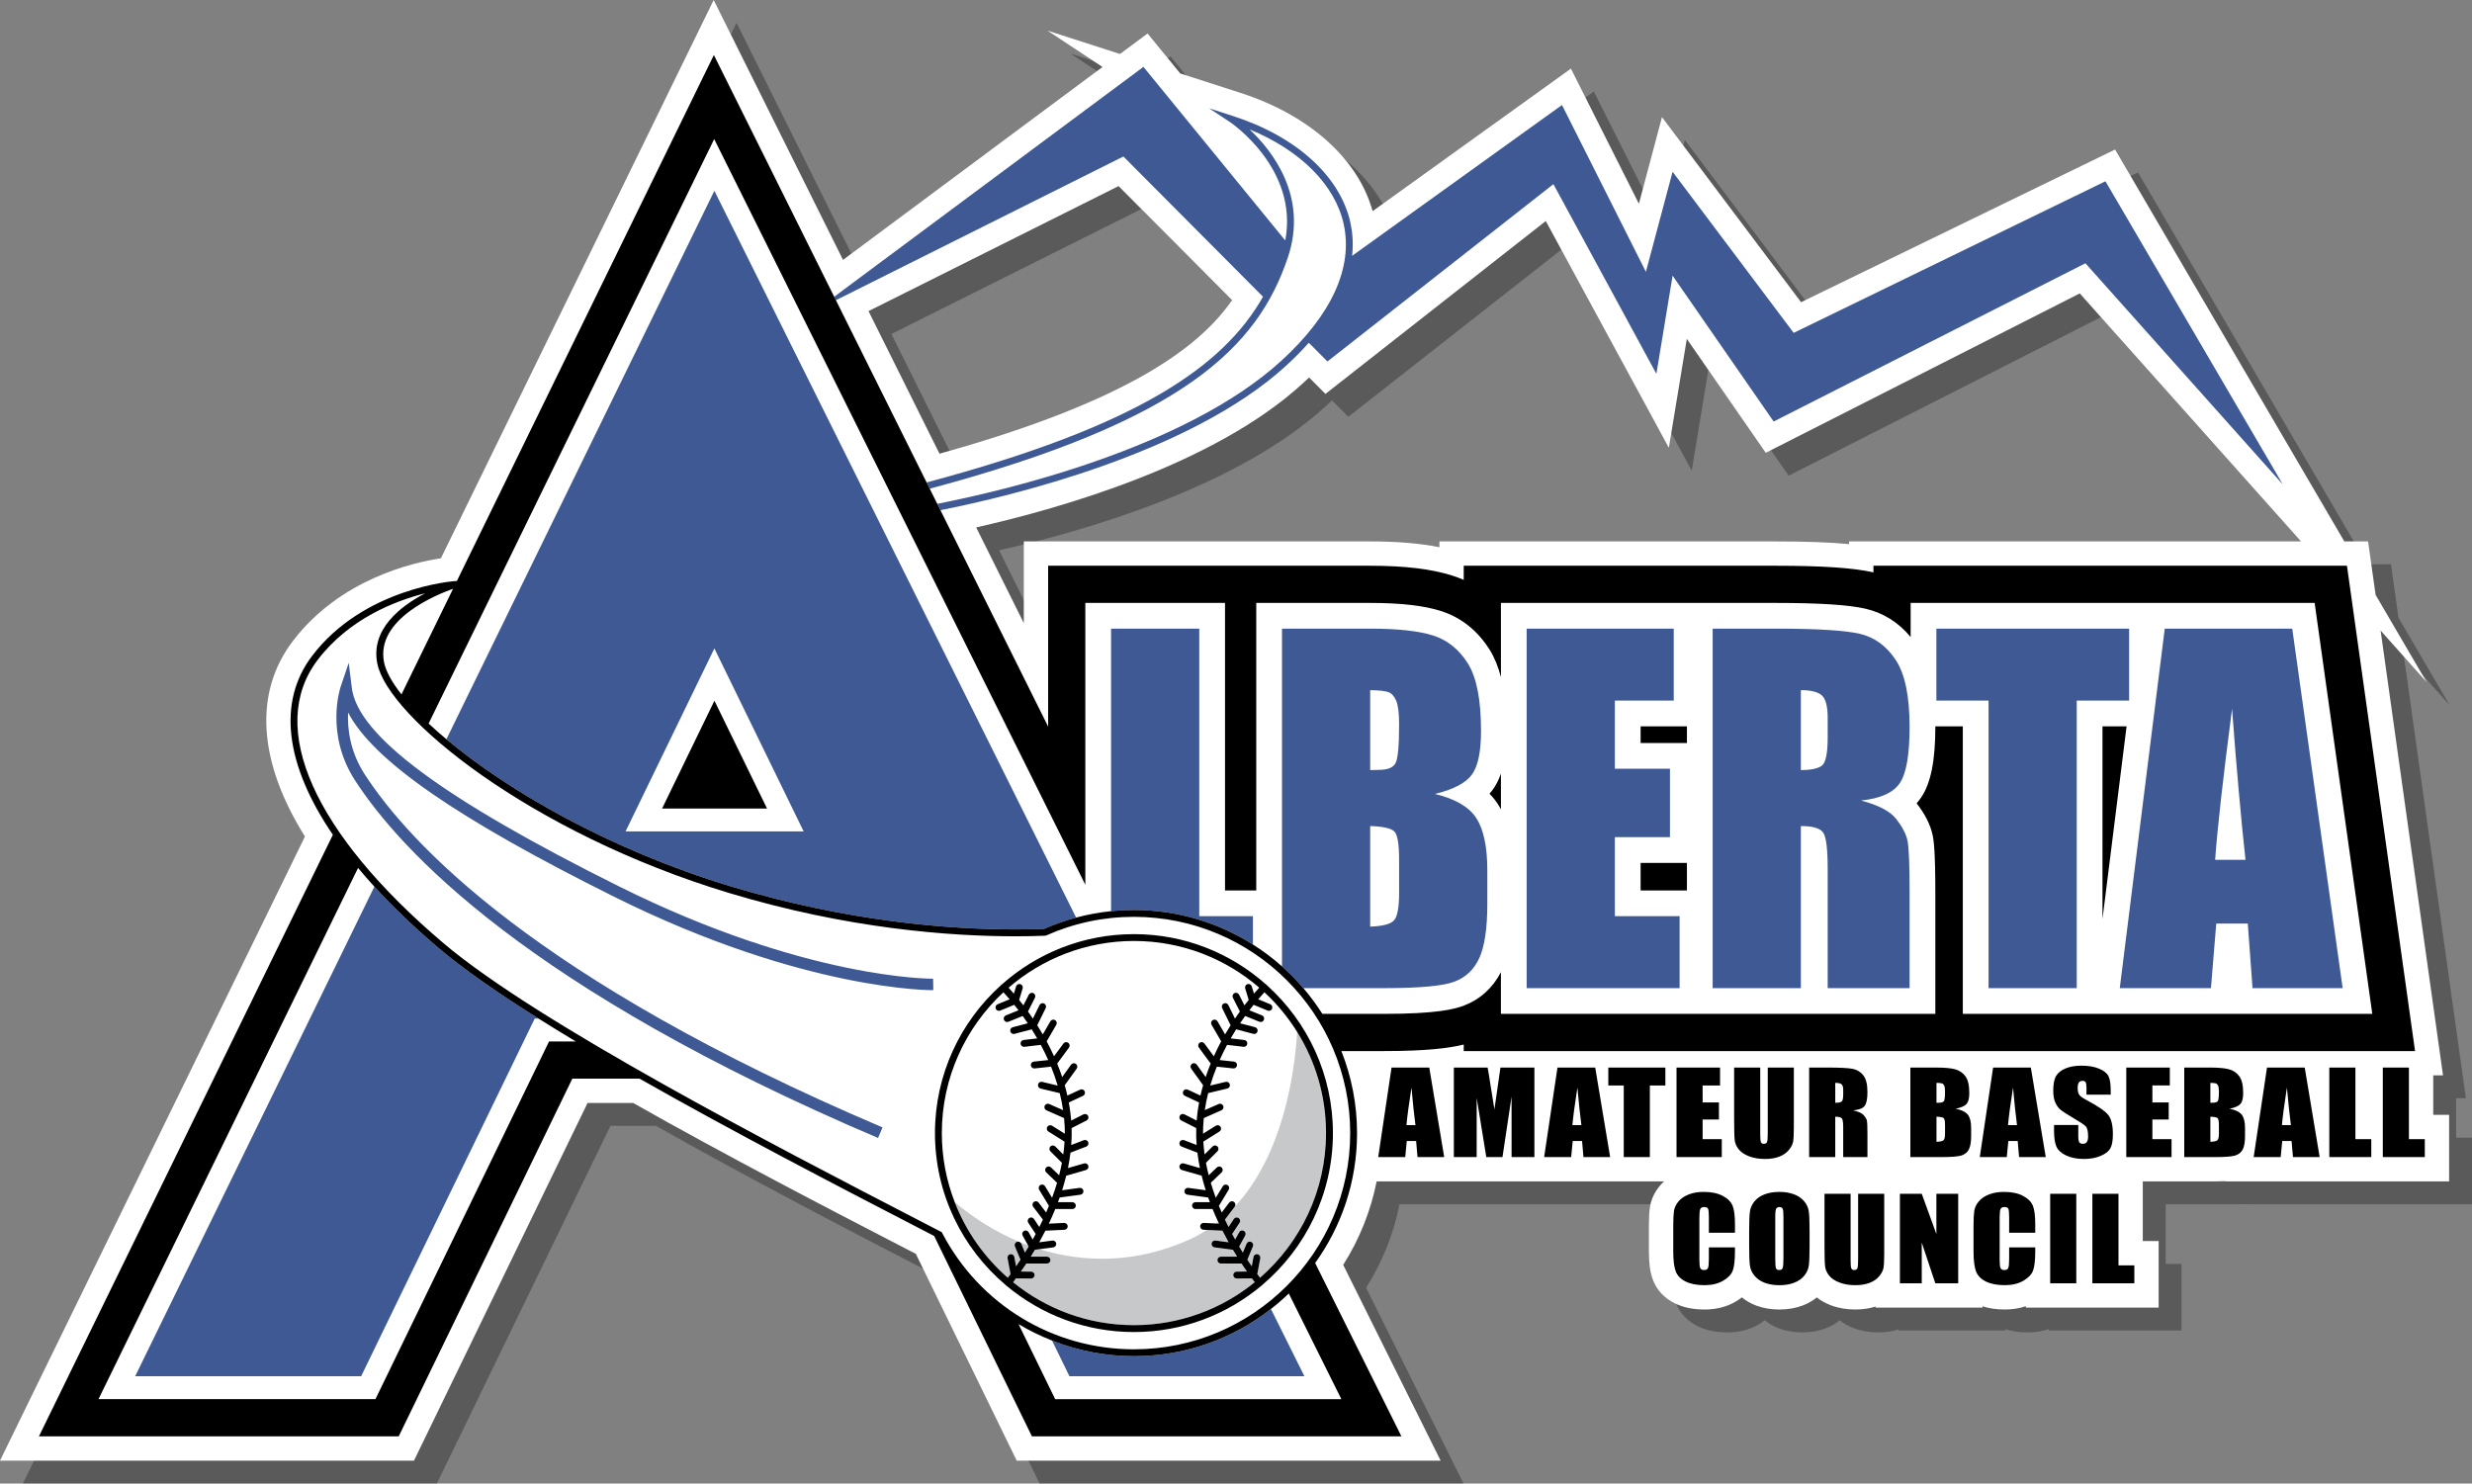
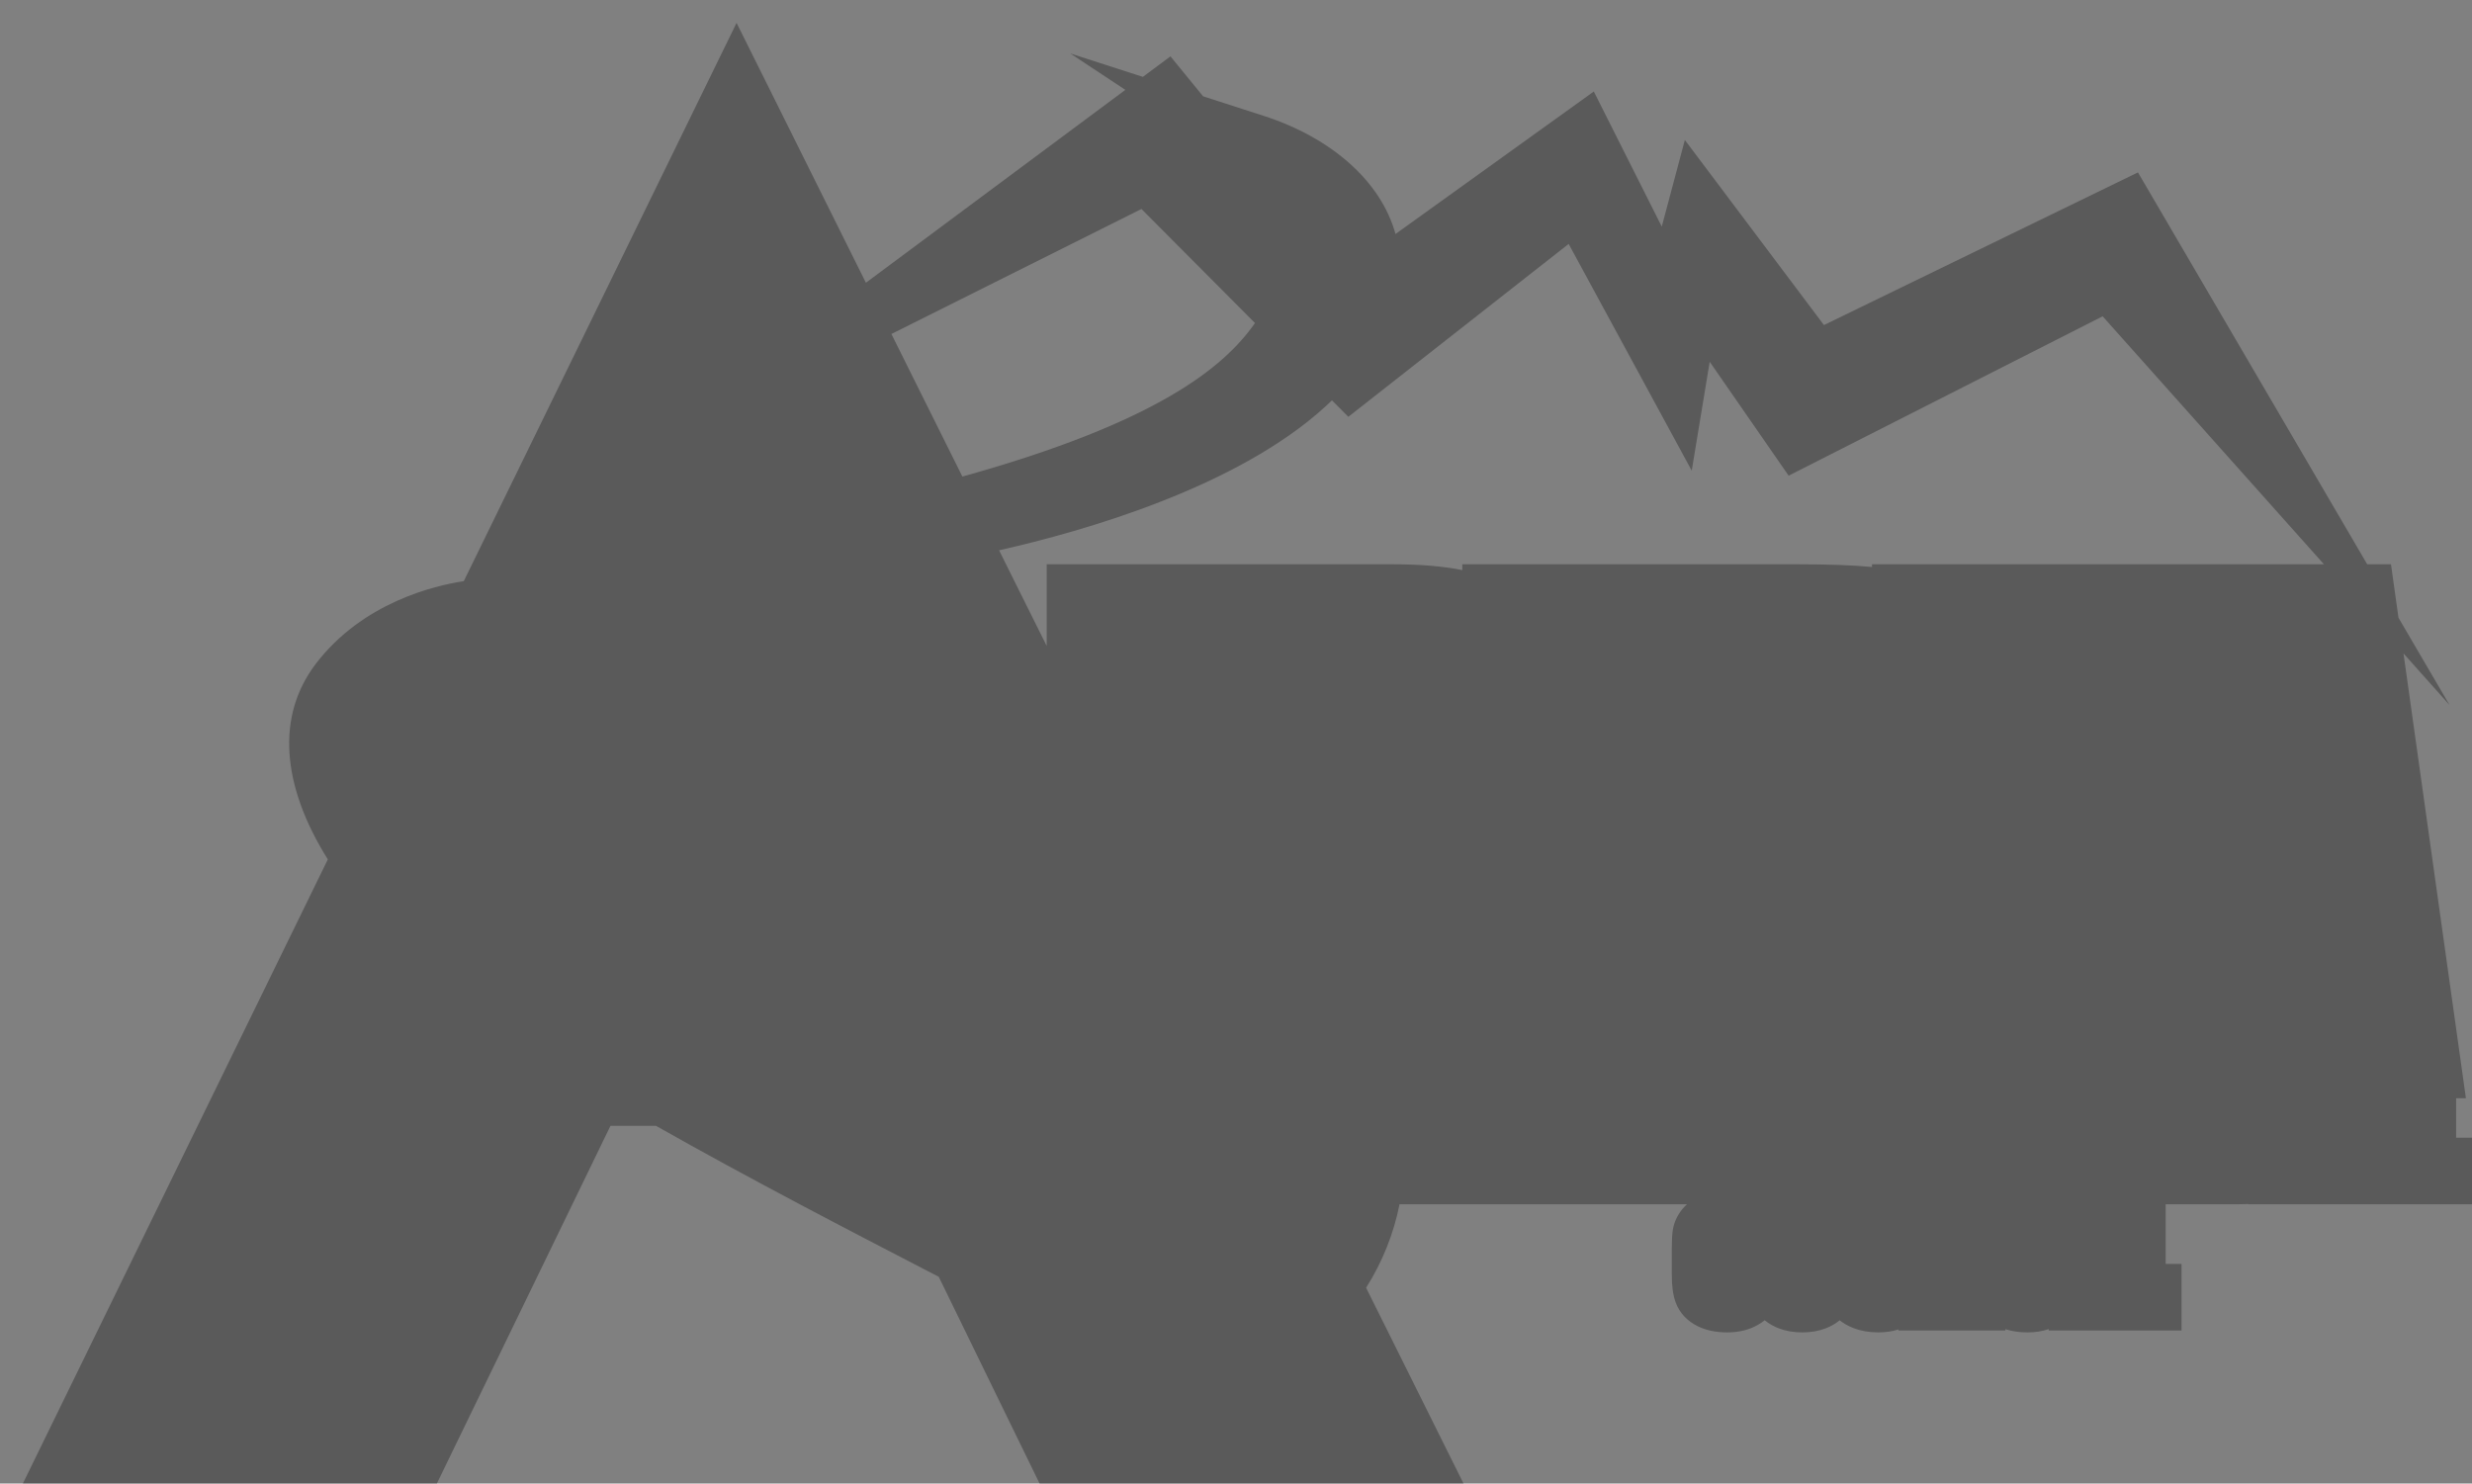
<svg xmlns="http://www.w3.org/2000/svg" version="1.1" id="_x3C_Layer_x3E__copy" x="0px" y="0px" width="432.114px" height="259.357px" viewBox="0 0 432.114 259.357" enable-background="new 0 0 432.114 259.357" xml:space="preserve">
  <rect x="0" y="0" width="432.114" height="259.357" fill="#808080" stroke="none" />
  <path opacity="0.3" enable-background="new    " d="M181.725,259.358l-17.631-36.146l-2-1.036  c-13.117-6.79-30.989-16.042-47.417-25.348h-7.969l-30.343,62.53H4l53.307-109.112c-8.2-13.093-8.975-25.156-2.126-34.16  c8.203-10.785,20.853-13.723,25.892-14.484L128.754,4l22.609,45.432l45.357-33.721l-9.631-6.365l12.687,4.094l4.823-3.585  l5.704,6.982l10.545,3.403c12.045,3.885,20.58,11.559,23.09,20.674l34.666-24.916l11.879,23.622l4.037-15.144l24.314,32.356  l54.889-26.689l40.072,68.509h4.156l1.313,9.35l8.924,15.255l-8.049-9.021l10.91,77.768h-1.711v6.899h2.775v11.638h-39.098  l0.008-0.041c-0.568,0.027-1.207,0.041-1.932,0.041h-12.525v10.429h2.773v11.637h-23.215v-0.246  c-1.123,0.383-2.359,0.575-3.693,0.575c-1.424,0-2.723-0.188-3.881-0.56v0.229H331.86v-0.188c-1.07,0.344-2.26,0.518-3.541,0.518  c-1.568,0-3.02-0.252-4.309-0.75c-0.924-0.354-1.736-0.813-2.43-1.365c-0.697,0.574-1.498,1.039-2.398,1.391  c-1.234,0.48-2.629,0.726-4.145,0.726c-1.434,0-2.775-0.226-3.992-0.67c-0.965-0.354-1.82-0.841-2.563-1.455  c-0.354,0.279-0.742,0.541-1.16,0.784c-1.531,0.89-3.344,1.341-5.383,1.341c-1.992,0-3.742-0.368-5.199-1.094  c-1.839-0.915-3.158-2.342-3.818-4.126c-0.469-1.272-0.687-2.835-0.687-4.92v-4.573c0-1.369,0.058-2.379,0.179-3.178  c0.205-1.334,0.775-2.572,1.694-3.69c0.237-0.288,0.496-0.56,0.774-0.813h-50.24c-1.025,5.162-2.994,10.09-5.844,14.591  l17.033,34.227h-74.107V259.358z M182.966,112.934V98.653h60.512c4.733,0,8.742,0.334,12.136,1.017v-1.017h58.68  c5.404,0,9.609,0.151,12.941,0.476v-0.476h79l-38.686-43.356L312.661,83.16l-13.8-19.917l-3.141,19.037l-21.513-39.639  l-38.513,30.226l-2.86-2.875c-0.387,0.373-0.783,0.743-1.188,1.111c-15.407,14.073-42.021,21.723-57.004,25.104L182.966,112.934z   M168.227,83.318c33.878-9.43,45.683-19.021,51.152-26.844l-19.85-19.94l-43.71,21.854L168.227,83.318z" />
-   <path fill="#FFFFFF" d="M177.725,255.358l-17.631-36.146l-2-1.036c-13.117-6.79-30.989-16.042-47.417-25.348h-7.969l-30.343,62.53H0  l53.307-109.112c-8.2-13.093-8.975-25.156-2.126-34.16c8.203-10.785,20.853-13.723,25.892-14.484L124.754,0l22.609,45.432  l45.357-33.721l-9.631-6.365l12.687,4.094l4.823-3.585l5.704,6.982l10.545,3.403c12.045,3.885,20.58,11.559,23.09,20.674  l34.666-24.916l11.879,23.622l4.037-15.144l24.314,32.356l54.889-26.689l40.072,68.509h4.156l1.313,9.35l8.924,15.255l-8.049-9.021  l10.91,77.768h-1.711v6.899h2.775v11.638h-39.098l0.008-0.041c-0.568,0.027-1.207,0.041-1.932,0.041h-12.525v10.429h2.773v11.637  h-23.215v-0.246c-1.123,0.383-2.359,0.575-3.693,0.575c-1.424,0-2.723-0.188-3.881-0.56v0.229H327.86v-0.188  c-1.07,0.344-2.26,0.518-3.541,0.518c-1.568,0-3.02-0.252-4.309-0.75c-0.924-0.354-1.736-0.813-2.43-1.365  c-0.697,0.574-1.498,1.039-2.398,1.391c-1.234,0.48-2.629,0.726-4.145,0.726c-1.434,0-2.775-0.226-3.992-0.67  c-0.965-0.354-1.82-0.841-2.563-1.455c-0.354,0.279-0.742,0.541-1.161,0.784c-1.53,0.89-3.343,1.341-5.382,1.341  c-1.992,0-3.742-0.368-5.199-1.094c-1.839-0.915-3.158-2.342-3.818-4.126c-0.469-1.272-0.687-2.835-0.687-4.92v-4.573  c0-1.369,0.058-2.379,0.179-3.178c0.205-1.334,0.775-2.572,1.694-3.69c0.237-0.288,0.496-0.56,0.774-0.813h-50.24  c-1.025,5.162-2.994,10.09-5.844,14.591l17.033,34.227h-74.107V255.358z M178.966,108.934V94.653h60.512  c4.733,0,8.742,0.334,12.136,1.017v-1.017h58.68c5.404,0,9.609,0.151,12.941,0.476v-0.476h79l-38.686-43.356L308.661,79.16  l-13.8-19.917l-3.141,19.037l-21.513-39.639l-38.513,30.226l-2.86-2.875c-0.387,0.373-0.783,0.743-1.188,1.111  c-15.407,14.073-42.021,21.723-57.004,25.104L178.966,108.934z M164.227,79.318c33.878-9.43,45.683-19.021,51.151-26.844  l-19.848-19.94l-43.71,21.854L164.227,79.318z" />
-   <path fill="#FFFFFF" d="M223.972,63.08c-16.731,15.281-48.24,22.663-60.135,24.997l-1.315-2.644  c44.523-11.907,57.313-24.788,62.59-40.386c3.626-10.716-2.744-18.729-6.674-22.428c8.902,3.664,14.96,9.71,16.456,16.594  C236.542,46.795,232.765,55.048,223.972,63.08z M244.568,156.137v-5.861c0-2.69-0.271-4.321-0.808-4.892  c-0.536-0.568-1.952-0.893-4.247-0.97v17.584c2.173-0.077,3.559-0.439,4.157-1.087C244.269,160.265,244.568,158.673,244.568,156.137  z M243.945,133.409c0.415-0.789,0.623-3.048,0.623-6.773c0-1.967-0.172-3.345-0.514-4.134c-0.343-0.789-0.787-1.287-1.337-1.495  c-0.549-0.207-1.617-0.323-3.204-0.349v13.975c0.659-0.026,1.172-0.039,1.538-0.039C242.565,134.593,243.53,134.199,243.945,133.409  z M390.172,123.918c-1.572,12.034-2.559,20.833-2.959,26.396h5.307C391.739,143.196,390.958,134.398,390.172,123.918z   M319.485,128.964v-3.455c0-1.992-0.336-3.299-1.008-3.92s-1.898-0.932-3.682-0.932v13.975c1.734,0,2.949-0.253,3.646-0.758  C319.137,133.371,319.485,131.734,319.485,128.964z M222.163,228.844l5.854,11.762h-41.073l-3.046-6.245  c-2.029-0.8-3.991-1.749-5.852-2.873l6.398,13.118h50.03l-9.192-18.471C224.292,227.092,223.25,227.996,222.163,228.844z   M124.876,113.356l15.608,32h-31.137L124.876,113.356z M124.886,122.499l-9.15,18.856h18.348L124.886,122.499z M93.47,178.075  l-30.344,62.53h-39.5l41.817-85.596c-1.003-1.097-1.951-2.187-2.854-3.271L17.22,244.606h48.411l30.345-62.53h4.681  c-2.247-1.35-4.421-2.685-6.514-4H93.47z M74.925,126.488l49.917-102.177l64.875,130.36v-49.268h24.418v50.271h5.461v-50.271h19.881  c5.377,0,9.438,0.464,12.414,1.417c3.525,1.13,6.384,3.402,8.496,6.756c0.842,1.339,1.492,2.943,1.979,4.802v-12.975h32.514h2.193  h13.221c7.688,0,12.85,0.33,15.789,1.009c3.139,0.726,5.785,2.396,7.904,4.952v-5.961h40.447h2.242h11.373h5.248h11.307  l10.078,71.848h-47.16h-2.078h-22.338v-50.271h-4.805c0,0.027,0.002,0.054,0.002,0.08c0,5.952-0.797,9.892-2.504,12.396  c-0.234,0.343-0.49,0.67-0.768,0.979c1.461,1.879,2.369,3.661,2.773,5.445c0.244,1.073,0.496,3.14,0.496,10.294v21.075h-40.204  h-3.22h-32.514v-7.28c-1.434,2.763-3.676,4.789-6.549,5.867c-1.617,0.606-4.816,1.413-13.886,1.413h-10.772  c-1.004-1.581-2.115-3.084-3.33-4.5h14.104c6.199,0,10.302-0.375,12.305-1.126c2.001-0.751,3.46-2.149,4.376-4.195  c0.915-2.045,1.373-5.19,1.373-9.438v-5.825c0-4.092-0.635-7.128-1.903-9.108c-1.271-1.98-3.688-3.397-7.252-4.253  c3.198-0.776,5.342-1.888,6.428-3.336c1.086-1.449,1.63-4.009,1.63-7.682c0-5.432-0.771-9.368-2.308-11.813  c-1.539-2.442-3.559-4.065-6.062-4.868c-2.503-0.802-6.183-1.202-11.041-1.202h-15.381v59.042c-1.585-1.407-3.286-2.688-5.085-3.826  v-4.945h-9.376v-50.271h-15.417v49.39c-2.068,0.211-4.107,0.588-6.107,1.126L124.876,33.356l-46.842,95.883  C76.919,128.305,75.884,127.387,74.925,126.488z M370.543,172.751h15.939l0.926-11.296h5.516l0.826,11.296h15.758l-8.816-62.848  h-22.283L370.543,172.751z M371.735,126.982h-4.213v33.664L371.735,126.982z M338.487,122.482h9.119v50.271h15.416v-50.271h9.154  v-12.576h-33.689V122.482L338.487,122.482z M299.379,172.751h15.418v-28.337c2.125,0,3.438,0.4,3.938,1.203  c0.5,0.802,0.75,2.886,0.75,6.25v20.884h14.318v-16.575c0-5.072-0.127-8.172-0.385-9.297c-0.256-1.126-0.908-2.361-1.959-3.707  c-1.049-1.346-3.1-2.42-6.152-3.223c3.369-0.336,5.627-1.346,6.775-3.027c1.146-1.682,1.721-4.969,1.721-9.86  c0-5.355-0.811-9.258-2.436-11.703c-1.623-2.445-3.723-3.966-6.299-4.562c-2.576-0.595-7.5-0.894-14.775-0.894h-10.914V172.751z   M294.879,150.855h-8.096v4.819h8.096V150.855z M294.879,126.982h-8.096v2.917h8.096V126.982z M266.866,172.751h26.732v-12.577  h-11.314v-13.819h9.631v-11.956h-9.631v-11.917h10.289v-12.576h-25.707V172.751z M260.372,138.764  c0.57,0.577,1.07,1.199,1.498,1.866c0.178,0.275,0.338,0.568,0.496,0.864v-6.232c-0.389,1.111-0.887,2.075-1.508,2.905  C260.706,138.373,260.543,138.571,260.372,138.764z M77.534,164.902C54.82,145.637,46.59,127.126,55.52,115.386  c5.497-7.227,13.56-10.344,18.811-11.664c-4.29,2.235-9.573,6.276-8.376,12.283c1.861,9.336,26.711,29.596,61.415,40.092  c20.751,6.275,38.715,7.593,50.131,7.593c1.769,0,3.505-0.031,5.161-0.097l0.22-0.052c4.855-2.158,10.016-3.253,15.337-3.253  c20.844,0,37.802,16.959,37.802,37.805c0,20.844-16.958,37.802-37.802,37.802c-14.119,0-26.959-7.784-33.511-20.313l-0.088-0.167  l-4.017-2.081C135.68,200.432,93.97,178.84,77.534,164.902z M174.958,172.257c-7.069,6.371-11.523,15.592-11.523,25.836  c0,10.635,4.802,20.163,12.347,26.549c0.025,0.03,0.042,0.064,0.074,0.091c0.027,0.022,0.059,0.033,0.089,0.051  c6.039,5.048,13.806,8.092,22.273,8.092c8.468,0,16.235-3.045,22.273-8.093c0.029-0.018,0.061-0.027,0.088-0.05  c0.03-0.024,0.047-0.06,0.071-0.089c7.546-6.386,12.349-15.915,12.349-26.551c0-10.243-4.453-19.465-11.521-25.836  c-0.013-0.016-0.019-0.035-0.033-0.051c-0.034-0.036-0.079-0.057-0.118-0.081c-6.15-5.479-14.245-8.815-23.108-8.815  c-8.863,0-16.958,3.337-23.107,8.814c-0.041,0.024-0.085,0.046-0.12,0.082C174.976,172.221,174.971,172.241,174.958,172.257z   M153.484,198.943l0.783-1.84c-60.783-25.854-82.823-49.811-90.552-61.789c-2.551-3.956-2.996-7.943-2.873-10.757  c4.373,8.407,19.112,18.57,46.463,32.194c33.205,16.54,55.62,16.366,55.838,16.354l-0.034-2  c-0.198,0.003-22.177,0.162-54.913-16.146c-30.837-15.361-45.678-26.396-46.703-34.728l-0.535-4.346l-1.404,4.147  c-0.113,0.335-2.72,8.3,2.482,16.362C69.888,148.569,92.21,172.878,153.484,198.943z M221.028,173.476  c-0.26,0.277-0.634,0.688-1.089,1.225l2.099,0.866c0.307,0.127,0.451,0.479,0.325,0.784c-0.096,0.23-0.319,0.371-0.555,0.371  c-0.076,0-0.154-0.015-0.229-0.046l-2.438-1.008c-0.238,0.297-0.487,0.614-0.747,0.957l2.208,0.893  c0.308,0.125,0.456,0.476,0.332,0.781c-0.095,0.233-0.319,0.376-0.558,0.376c-0.074,0-0.15-0.015-0.225-0.044l-2.494-1.01  c-0.289,0.401-0.585,0.83-0.886,1.276l2.622,0.689c0.32,0.084,0.512,0.412,0.428,0.731c-0.07,0.271-0.313,0.448-0.58,0.448  c-0.05,0-0.102-0.007-0.152-0.021l-3.006-0.79c-0.318,0.505-0.637,1.034-0.953,1.584l2.375,0.279  c0.328,0.039,0.563,0.338,0.524,0.666c-0.036,0.307-0.295,0.529-0.595,0.529c-0.023,0-0.049-0.001-0.071-0.004l-2.863-0.338  c-0.451,0.843-0.889,1.729-1.302,2.658l2.502,0.267c0.329,0.035,0.568,0.331,0.533,0.66c-0.033,0.308-0.293,0.536-0.596,0.536  c-0.021,0-0.043-0.001-0.063-0.003l-2.868-0.307c-0.43,1.059-0.821,2.161-1.159,3.306l2.706-0.646  c0.32-0.075,0.646,0.122,0.723,0.444c0.077,0.322-0.122,0.646-0.444,0.724l-3.343,0.799c-0.242,0.968-0.44,1.959-0.59,2.974  l2.426-1.071c0.304-0.134,0.657,0.004,0.791,0.307c0.134,0.304-0.003,0.657-0.307,0.791l-3.083,1.361  c-0.047,0.485-0.086,0.975-0.109,1.468c-0.019,0.422-0.027,0.845-0.024,1.266l2.235-1.401c0.282-0.174,0.652-0.091,0.827,0.19  c0.176,0.279,0.091,0.649-0.189,0.827l-2.824,1.771c0.044,0.75,0.121,1.498,0.224,2.24l1.401-1.401c0.234-0.233,0.614-0.233,0.849,0  c0.234,0.233,0.234,0.614,0,0.849l-2,2c-0.003,0.004-0.008,0.005-0.012,0.008c0.138,0.733,0.302,1.462,0.485,2.18l1.427-1.369  c0.239-0.229,0.618-0.222,0.849,0.019c0.229,0.237,0.221,0.617-0.018,0.848l-1.897,1.82c0.263,0.893,0.558,1.766,0.873,2.618  l1.231-2.024c0.173-0.282,0.542-0.373,0.824-0.201c0.283,0.172,0.374,0.541,0.201,0.824l-1.709,2.812  c0.16,0.394,0.324,0.78,0.491,1.162l1.313-1.729c0.202-0.266,0.578-0.316,0.841-0.115c0.257,0.194,0.308,0.555,0.126,0.816  c8.487-9.087,10.464-23.428,10.911-30.532C225.159,177.85,223.23,175.518,221.028,173.476z M164.635,198.093  c0,4.248,0.801,8.313,2.247,12.056c3.334,2.828,7.145,5.227,11.289,6.955c0.018,0.006,0.033,0.015,0.049,0.021  c0.487,0.202,0.98,0.395,1.477,0.578l-0.932-1.702c-0.159-0.291-0.052-0.655,0.238-0.814c0.289-0.156,0.655-0.053,0.814,0.238  l0.699,1.276c0.176-0.315,0.353-0.64,0.53-0.972l-1.297-1.961c-0.183-0.275-0.107-0.647,0.169-0.831  c0.277-0.184,0.649-0.107,0.832,0.169l0.929,1.405c0.212-0.422,0.422-0.855,0.629-1.298l-1.707-2.246  c-0.201-0.264-0.149-0.641,0.115-0.841c0.264-0.202,0.641-0.149,0.84,0.114l1.314,1.729c0.167-0.382,0.331-0.769,0.49-1.162  l-1.708-2.81c-0.172-0.283-0.082-0.652,0.201-0.824c0.282-0.174,0.651-0.082,0.824,0.201l1.231,2.023  c0.315-0.854,0.61-1.728,0.874-2.618l-1.896-1.819c-0.239-0.229-0.247-0.609-0.018-0.848c0.23-0.239,0.61-0.248,0.849-0.019  l1.426,1.368c0.184-0.718,0.348-1.444,0.486-2.179c-0.004-0.003-0.009-0.004-0.012-0.009l-2-2c-0.234-0.232-0.234-0.613,0-0.848  c0.234-0.234,0.614-0.234,0.849,0l1.401,1.401c0.104-0.742,0.18-1.489,0.225-2.24l-2.825-1.771  c-0.281-0.177-0.366-0.547-0.189-0.826c0.176-0.281,0.547-0.365,0.827-0.19l2.236,1.401c0.003-0.421-0.005-0.844-0.024-1.266  c-0.022-0.494-0.062-0.981-0.109-1.467l-3.083-1.362c-0.303-0.134-0.44-0.487-0.307-0.791c0.134-0.304,0.489-0.44,0.791-0.307  l2.427,1.072c-0.149-1.016-0.348-2.007-0.589-2.974l-3.345-0.8c-0.322-0.077-0.521-0.4-0.444-0.724s0.402-0.521,0.723-0.444  l2.708,0.647c-0.337-1.146-0.729-2.248-1.159-3.307l-2.871,0.307c-0.021,0.002-0.043,0.003-0.064,0.003  c-0.303,0-0.563-0.229-0.596-0.536c-0.035-0.329,0.204-0.625,0.533-0.66l2.505-0.267c-0.413-0.929-0.851-1.815-1.302-2.658  l-2.866,0.338c-0.024,0.003-0.047,0.004-0.071,0.004c-0.3,0-0.559-0.224-0.595-0.529c-0.039-0.329,0.196-0.627,0.525-0.666  l2.378-0.279c-0.316-0.552-0.635-1.08-0.953-1.585l-3.011,0.791c-0.051,0.014-0.103,0.021-0.153,0.021  c-0.266,0-0.509-0.179-0.58-0.448c-0.084-0.319,0.107-0.647,0.428-0.731l2.625-0.689c-0.3-0.447-0.596-0.876-0.885-1.277  l-2.497,1.011c-0.074,0.029-0.15,0.044-0.225,0.044c-0.237,0-0.462-0.144-0.556-0.376c-0.125-0.307,0.024-0.656,0.331-0.781  l2.21-0.894c-0.26-0.344-0.509-0.66-0.747-0.957l-2.442,1.009c-0.075,0.031-0.152,0.046-0.229,0.046  c-0.235,0-0.459-0.141-0.555-0.371c-0.126-0.307,0.02-0.657,0.326-0.784l2.1-0.866c-0.456-0.535-0.83-0.946-1.09-1.225  C168.788,179.615,164.635,188.376,164.635,198.093z M176.303,172.678c0.236,0.253,0.551,0.599,0.929,1.038l0.382-1.265  c0.095-0.316,0.428-0.497,0.748-0.4c0.317,0.096,0.497,0.431,0.4,0.748l-0.611,2.021c0.237,0.295,0.484,0.606,0.743,0.945  l0.947-1.87c0.149-0.294,0.512-0.413,0.806-0.264c0.296,0.149,0.414,0.511,0.264,0.807l-1.218,2.406  c0.281,0.39,0.568,0.801,0.86,1.233l1.16-2.363c0.146-0.297,0.506-0.417,0.803-0.274c0.297,0.146,0.42,0.507,0.274,0.805  l-1.473,3.001c0.322,0.509,0.645,1.042,0.965,1.597l1.326-2.288c0.166-0.287,0.533-0.385,0.82-0.219  c0.287,0.167,0.384,0.533,0.218,0.82l-1.683,2.903c0.444,0.828,0.875,1.7,1.285,2.607l1.646-2.231  c0.197-0.267,0.571-0.322,0.839-0.126c0.267,0.196,0.323,0.572,0.126,0.839l-2.061,2.794c0.313,0.764,0.608,1.548,0.877,2.355  l1.557-2.168c0.193-0.271,0.568-0.332,0.837-0.138c0.269,0.192,0.331,0.567,0.137,0.837l-2.089,2.908  c0.068,0.238,0.136,0.479,0.2,0.721c0.007,0.025,0.018,0.05,0.021,0.077c0.086,0.33,0.165,0.664,0.241,1l2.231-1.037  c0.299-0.141,0.658-0.01,0.797,0.291c0.14,0.301,0.01,0.657-0.291,0.797l-2.487,1.156c0.193,1.031,0.337,2.089,0.422,3.166  l2.146-1.09c0.294-0.147,0.656-0.032,0.807,0.265c0.15,0.295,0.032,0.656-0.264,0.807l-2.615,1.328  c0.032,0.993,0.006,1.982-0.069,2.963l2.197-0.845c0.31-0.118,0.656,0.035,0.775,0.344c0.119,0.311-0.035,0.657-0.345,0.775  l-2.759,1.062c-0.11,0.908-0.258,1.809-0.441,2.695l2.819-0.811c0.315-0.091,0.65,0.094,0.742,0.411  c0.091,0.319-0.093,0.651-0.411,0.743l-3.452,0.991c-0.213,0.863-0.454,1.712-0.719,2.544l3.048-0.415  c0.329-0.047,0.631,0.187,0.676,0.514c0.045,0.328-0.186,0.632-0.514,0.677l-3.637,0.494c-0.097,0.273-0.198,0.543-0.3,0.813h2.523  c0.332,0,0.6,0.269,0.6,0.6s-0.269,0.601-0.6,0.601h-2.993c-0.359,0.881-0.736,1.733-1.125,2.554l2.672-0.129  c0.325-0.001,0.612,0.24,0.628,0.57c0.016,0.331-0.239,0.611-0.57,0.629l-3.333,0.161c-0.358,0.708-0.72,1.386-1.08,2.031  l2.306-0.305c0.33-0.047,0.631,0.188,0.673,0.517c0.043,0.328-0.188,0.631-0.516,0.674l-2.391,0.314  c7.934,2.453,16.86,2.43,25.911-1.561c1.185-0.522,2.289-1.133,3.332-1.805l-0.611-0.028c-0.331-0.018-0.586-0.298-0.57-0.629  c0.016-0.33,0.3-0.571,0.628-0.57l2.158,0.104c0.123-0.094,0.25-0.184,0.371-0.278c-0.338-0.727-0.667-1.479-0.982-2.25h-2.992  c-0.332,0-0.6-0.27-0.6-0.601s0.269-0.6,0.6-0.6h2.523c-0.102-0.271-0.203-0.538-0.3-0.813l-3.638-0.494  c-0.328-0.045-0.558-0.349-0.514-0.677c0.045-0.328,0.349-0.561,0.676-0.514l3.05,0.415c-0.265-0.832-0.506-1.681-0.718-2.544  l-3.453-0.991c-0.318-0.092-0.502-0.424-0.411-0.743c0.092-0.317,0.426-0.501,0.742-0.411l2.82,0.811  c-0.183-0.887-0.331-1.787-0.441-2.695l-2.76-1.062c-0.309-0.118-0.463-0.466-0.345-0.775c0.12-0.309,0.467-0.462,0.775-0.344  l2.198,0.846c-0.075-0.98-0.101-1.971-0.069-2.964l-2.616-1.328c-0.295-0.149-0.414-0.512-0.264-0.807  c0.15-0.297,0.511-0.412,0.807-0.265l2.146,1.09c0.085-1.077,0.229-2.135,0.421-3.165l-2.488-1.157  c-0.301-0.141-0.431-0.496-0.291-0.797c0.14-0.3,0.498-0.431,0.797-0.291l2.231,1.038c0.076-0.334,0.154-0.667,0.24-0.995  c0.004-0.036,0.018-0.067,0.028-0.103c0.063-0.234,0.128-0.469,0.195-0.701l-2.09-2.907c-0.193-0.271-0.132-0.646,0.137-0.838  c0.268-0.194,0.644-0.134,0.837,0.137l1.558,2.168c0.27-0.808,0.564-1.592,0.877-2.354l-2.062-2.794  c-0.197-0.267-0.14-0.643,0.126-0.839c0.268-0.197,0.643-0.141,0.839,0.126l1.646,2.232c0.41-0.908,0.841-1.78,1.286-2.608  l-1.684-2.904c-0.166-0.285-0.068-0.652,0.218-0.819c0.288-0.165,0.654-0.068,0.82,0.219l1.327,2.288  c0.32-0.555,0.643-1.088,0.965-1.598l-1.474-3c-0.146-0.299-0.023-0.657,0.274-0.804c0.297-0.146,0.657-0.022,0.803,0.273  l1.161,2.362c0.291-0.433,0.578-0.844,0.858-1.232l-1.218-2.406c-0.15-0.296-0.032-0.657,0.264-0.807  c0.292-0.148,0.657-0.032,0.805,0.264l0.947,1.87c0.26-0.339,0.506-0.649,0.742-0.945l-0.611-2.021  c-0.096-0.317,0.084-0.652,0.4-0.748c0.316-0.097,0.652,0.084,0.748,0.4l0.383,1.265c0.379-0.439,0.693-0.785,0.93-1.038  c-5.887-5.084-13.544-8.169-21.915-8.169C189.848,164.509,182.189,167.594,176.303,172.678z" />
-   <path fill="#C6C8C9" d="M226.752,180.413c3.195,5.14,5.047,11.195,5.047,17.681c0,10.082-4.473,19.135-11.53,25.296  c-0.134-0.173-0.294-0.388-0.483-0.645l0.522-2.777c0.062-0.326-0.153-0.64-0.479-0.701c-0.328-0.057-0.639,0.153-0.701,0.479  l-0.308,1.64c-0.243-0.353-0.5-0.736-0.772-1.153l0.975-2.337c0.128-0.306-0.018-0.656-0.322-0.784s-0.658,0.018-0.785,0.323  l-0.65,1.563c-0.213-0.342-0.428-0.699-0.646-1.071l1.053-1.922c0.158-0.291,0.053-0.655-0.238-0.814  c-0.295-0.158-0.656-0.052-0.814,0.238l-0.699,1.277c-0.177-0.315-0.353-0.64-0.53-0.971l1.298-1.963  c0.185-0.275,0.106-0.647-0.169-0.831c-0.277-0.184-0.649-0.106-0.832,0.169l-0.93,1.407c-0.212-0.422-0.422-0.855-0.629-1.298  l1.707-2.249c0.005-0.007,0.006-0.016,0.011-0.022C224.329,201.859,226.306,187.518,226.752,180.413z M166.882,210.149  c1.985,5.144,5.2,9.676,9.283,13.239c0.132-0.173,0.294-0.389,0.483-0.646l-0.521-2.775c-0.061-0.325,0.153-0.639,0.479-0.7  c0.328-0.06,0.64,0.153,0.701,0.479l0.307,1.636c0.242-0.353,0.5-0.735,0.771-1.152l-0.972-2.335  c-0.127-0.306,0.017-0.656,0.323-0.784c0.144-0.06,0.297-0.056,0.434-0.006C174.027,215.375,170.217,212.977,166.882,210.149z   M181.73,218.391l-0.822,0.108c-0.249,0.421-0.493,0.817-0.733,1.203h2.843c0.332,0,0.6,0.269,0.6,0.6s-0.269,0.6-0.6,0.6h-3.611  c-0.339,0.517-0.658,0.982-0.952,1.401l1.8,0.015c0.331,0.002,0.598,0.273,0.595,0.604c-0.003,0.33-0.271,0.595-0.6,0.595  c-0.001,0-0.003,0-0.005,0l-2.65-0.021c-0.2,0.268-0.372,0.492-0.511,0.671c5.776,4.689,13.13,7.508,21.132,7.508  c8.001,0,15.355-2.817,21.131-7.507c-0.14-0.179-0.312-0.404-0.511-0.672l-2.649,0.021c-0.002,0-0.003,0-0.005,0  c-0.329,0-0.597-0.265-0.6-0.595c-0.002-0.331,0.264-0.604,0.595-0.604l1.799-0.015c-0.294-0.419-0.612-0.886-0.951-1.401h-3.609  c-0.332,0-0.6-0.269-0.6-0.6s0.269-0.6,0.6-0.6h2.842c-0.24-0.386-0.484-0.782-0.733-1.203l-3.213-0.424  c-0.329-0.043-0.56-0.346-0.516-0.674c0.043-0.329,0.348-0.563,0.673-0.517l2.306,0.305c-0.36-0.646-0.722-1.323-1.08-2.031  l-2.723-0.133c-1.043,0.672-2.147,1.281-3.332,1.805C198.59,220.82,189.664,220.844,181.73,218.391z M178.521,217.433l0.649,1.561  c0.212-0.343,0.427-0.699,0.646-1.07l-0.12-0.219c-0.496-0.185-0.989-0.376-1.477-0.578  C178.351,217.187,178.462,217.29,178.521,217.433z M213.092,213.927c-0.048-0.101-0.095-0.202-0.143-0.304  c-0.121,0.096-0.248,0.186-0.371,0.278L213.092,213.927z" />
-   <path fill="#3E5993" d="M146.123,52.483l-0.302-0.605l54.055-40.188l24.791,30.347c2.385-12.557-9.51-20.595-9.639-20.68  l-3.659-2.418l4.173,1.348c11.085,3.575,18.759,10.557,20.523,18.674c0.357,1.649,0.523,3.588,0.288,5.768l36.688-26.371  l14.668,29.167l4.666-17.5l21.166,28.167l54.5-26.5l31,53l-34.5-38.667l-54.5,27.667l-17.666-25.5l-2.834,17.167l-18-33.167  l-39.5,31l-3.258-3.273c-1.168,1.319-2.494,2.671-4.005,4.051C207.994,79.3,176.644,86.762,164.39,89.193l-0.555-1.113  c11.895-2.334,43.404-9.715,60.134-24.997c8.794-8.032,12.57-16.285,10.923-23.866c-1.496-6.883-7.554-12.93-16.456-16.594  c3.93,3.698,10.3,11.712,6.674,22.428c-5.277,15.598-18.067,28.479-62.59,40.386l-0.546-1.096  c37.046-9.878,51.923-20.349,58.803-32.466l-24.402-24.517L146.123,52.483z M209.636,160.174v-50.271h-15.417v49.39  c1.322-0.135,2.656-0.204,4-0.204c7.641,0,14.771,2.218,20.794,6.03v-4.945H209.636z M241.932,172.751h-14.104  c-1.156-1.352-2.402-2.623-3.731-3.805v-59.043h15.381c4.858,0,8.538,0.4,11.041,1.202c2.503,0.803,4.522,2.426,6.062,4.868  c1.537,2.444,2.308,6.382,2.308,11.813c0,3.673-0.544,6.231-1.63,7.682c-1.086,1.448-3.229,2.561-6.428,3.336  c3.564,0.854,5.981,2.271,7.252,4.253c1.27,1.98,1.903,5.018,1.903,9.108v5.825c0,4.247-0.458,7.394-1.372,9.438  c-0.916,2.046-2.375,3.444-4.377,4.195C252.233,172.376,248.131,172.751,241.932,172.751z M239.514,134.632  c0.66-0.026,1.172-0.039,1.539-0.039c1.513,0,2.479-0.395,2.893-1.185c0.415-0.789,0.623-3.048,0.623-6.773  c0-1.967-0.172-3.345-0.514-4.134s-0.787-1.287-1.336-1.495c-0.551-0.207-1.618-0.323-3.205-0.349V134.632z M239.514,161.999  c2.173-0.077,3.559-0.439,4.156-1.087c0.599-0.646,0.897-2.238,0.897-4.774v-5.861c0-2.69-0.271-4.321-0.808-4.892  c-0.536-0.568-1.952-0.893-4.247-0.97L239.514,161.999L239.514,161.999z M293.599,160.174h-11.315v-13.819h9.631v-11.956h-9.631  v-11.917h10.291v-12.576h-25.709v62.847h26.733V160.174z M314.797,172.751h-15.418v-62.848h10.914  c7.275,0,12.199,0.299,14.775,0.894c2.576,0.596,4.676,2.115,6.299,4.562c1.625,2.445,2.436,6.348,2.436,11.703  c0,4.893-0.572,8.179-1.721,9.86s-3.406,2.69-6.775,3.027c3.053,0.803,5.104,1.877,6.152,3.223s1.703,2.581,1.959,3.707  c0.258,1.125,0.385,4.225,0.385,9.297v16.575h-14.318v-20.884c0-3.364-0.25-5.448-0.75-6.25c-0.5-0.803-1.813-1.203-3.938-1.203  V172.751L314.797,172.751z M314.797,134.632c1.732,0,2.947-0.253,3.645-0.758c0.695-0.504,1.043-2.142,1.043-4.91v-3.455  c0-1.992-0.334-3.299-1.008-3.92c-0.672-0.621-1.896-0.932-3.68-0.932V134.632z M347.606,172.751h15.416v-50.271h9.154v-12.577  h-33.689v12.577h9.119V172.751L347.606,172.751z M370.543,172.751l7.863-62.848h22.285l8.814,62.848H393.75l-0.828-11.296h-5.514  l-0.928,11.296H370.543z M387.213,150.315h5.307c-0.779-7.119-1.563-15.917-2.348-26.396  C388.6,135.953,387.614,144.751,387.213,150.315z M124.876,33.356l63.235,127.063c-1.907,0.514-3.781,1.172-5.612,1.979  c-1.605,0.062-3.287,0.092-5,0.092c-11.334,0-29.172-1.309-49.783-7.541c-21.195-6.411-38.957-16.73-49.682-25.71L124.876,33.356z   M140.484,145.356l-15.608-32l-15.528,32H140.484z M63.126,240.606l30.344-62.53h0.673c-7.014-4.41-13.065-8.595-17.385-12.258  c-4.287-3.636-8.061-7.251-11.314-10.808l-41.817,85.596H63.126z M228.017,240.606l-5.854-11.762  c-6.614,5.163-14.922,8.25-23.945,8.25c-5.002,0-9.839-0.967-14.32-2.733l3.046,6.245H228.017z M153.484,198.943l0.783-1.84  c-60.783-25.854-82.823-49.811-90.552-61.789c-2.551-3.956-2.996-7.943-2.873-10.757c4.373,8.407,19.112,18.57,46.463,32.194  c33.205,16.54,55.62,16.366,55.838,16.354l-0.034-2c-0.198,0.003-22.177,0.162-54.913-16.146  c-30.837-15.361-45.678-26.396-46.703-34.728l-0.535-4.346l-1.404,4.147c-0.113,0.335-2.72,8.3,2.482,16.362  C69.888,148.569,92.21,172.878,153.484,198.943z" />
-   <path d="M261.87,140.63c-0.428-0.667-0.928-1.289-1.498-1.866c0.172-0.192,0.334-0.392,0.486-0.597  c0.621-0.83,1.119-1.794,1.508-2.905v6.232C262.208,141.199,262.047,140.906,261.87,140.63z M286.784,155.674h8.096v-4.819h-8.096  V155.674L286.784,155.674z M367.522,126.982v33.664l4.213-33.664H367.522z M134.083,141.356l-9.197-18.856l-9.15,18.856H134.083z   M286.784,129.899h8.096v-2.917h-8.096V129.899L286.784,129.899z M229.892,220.808l15.078,30.298h-64.588l-17.083-35.023  l-3.249-1.684c-13.405-6.938-31.658-16.39-48.25-25.823h-11.754l-30.344,62.53H6.81l51.377-105.165  c-8.304-12.191-9.766-23.205-3.623-31.281c9.061-11.914,24.781-13.059,24.939-13.068l0.362-0.023l44.923-91.952l21.032,42.262  l0.302,0.605l15.853,31.855l0.546,1.096l1.315,2.644l0.555,1.113l18.827,37.831V98.906h56.26c6.06,0,10.769,0.563,14.396,1.726  c0.68,0.218,1.344,0.467,1.992,0.748v-2.474h12.299h0.7h41.429c8.252,0,13.719,0.368,17.193,1.16v-1.16h82.77l11.902,84.847H255.866  v-1.138c-2.558,0.631-6.557,1.138-13.935,1.138h-7.456c1.763,4.441,2.742,9.278,2.742,14.342  C237.219,206.564,234.497,214.406,229.892,220.808z M160.602,213.333l4.017,2.081l0.088,0.167  c6.552,12.528,19.393,20.313,33.511,20.313c20.844,0,37.802-16.958,37.802-37.802c0-20.846-16.958-37.805-37.802-37.805  c-5.321,0-10.482,1.095-15.337,3.253l-0.22,0.052c-1.656,0.064-3.392,0.097-5.161,0.097c-11.416,0-29.379-1.316-50.131-7.593  C92.666,145.6,67.816,125.34,65.954,116.004c-1.197-6.007,4.086-10.048,8.376-12.283c-5.25,1.32-13.314,4.438-18.811,11.664  c-8.929,11.74-0.699,30.251,22.014,49.516C93.97,178.84,135.68,200.432,160.602,213.333z M74.925,126.488  c0.958,0.898,1.994,1.816,3.108,2.751c10.725,8.979,28.487,19.299,49.682,25.71c20.611,6.232,38.449,7.541,49.783,7.541  c1.713,0,3.395-0.03,5-0.092c1.831-0.808,3.705-1.466,5.612-1.979c2-0.538,4.039-0.915,6.107-1.126c1.322-0.135,2.656-0.204,4-0.204  c7.641,0,14.77,2.218,20.793,6.03c1.8,1.139,3.5,2.419,5.086,3.826c1.328,1.183,2.574,2.454,3.732,3.806  c1.213,1.416,2.325,2.919,3.33,4.5h10.771c9.068,0,12.268-0.807,13.886-1.413c2.873-1.078,5.115-3.104,6.548-5.867v7.28h32.516  h3.219h40.205v-21.075c0-7.154-0.252-9.221-0.498-10.294c-0.404-1.784-1.313-3.566-2.771-5.445c0.275-0.31,0.531-0.637,0.766-0.979  c1.709-2.505,2.504-6.443,2.504-12.396c0-0.026-0.002-0.053-0.002-0.08h4.805v50.271h22.34h2.078h47.16l-10.078-71.848h-11.309  h-5.246h-11.373h-2.242h-40.449v5.961c-2.117-2.557-4.766-4.227-7.904-4.952c-2.938-0.679-8.102-1.009-15.789-1.009h-13.219h-2.193  h-32.516v12.975c-0.484-1.858-1.136-3.463-1.978-4.802c-2.112-3.354-4.972-5.626-8.496-6.756c-2.978-0.952-7.037-1.417-12.414-1.417  h-19.881v50.271h-5.461v-50.271h-24.418v49.268l-64.875-130.36L74.925,126.488z M79.196,102.938  c-2.541,0.889-13.583,5.213-12.066,12.833c0.311,1.562,1.363,3.479,3.048,5.627L79.196,102.938z M100.657,182.075  c-2.247-1.35-4.421-2.685-6.514-4c-7.014-4.41-13.065-8.595-17.385-12.258c-4.287-3.636-8.061-7.251-11.314-10.808  c-1.003-1.097-1.951-2.187-2.854-3.271l-45.37,92.866h48.411l30.345-62.53H100.657z M234.475,244.606l-9.191-18.471  c-0.99,0.957-2.031,1.86-3.119,2.709c-6.615,5.163-14.923,8.25-23.946,8.25c-5.002,0-9.839-0.967-14.32-2.733  c-2.029-0.8-3.991-1.749-5.852-2.872l6.398,13.117H234.475z M174.958,172.257c0.013-0.017,0.018-0.036,0.033-0.051  c0.035-0.036,0.079-0.058,0.12-0.082c6.149-5.479,14.244-8.814,23.107-8.814c8.863,0,16.958,3.338,23.107,8.815  c0.041,0.024,0.084,0.045,0.119,0.081c0.016,0.016,0.021,0.035,0.033,0.051c7.068,6.371,11.521,15.593,11.521,25.836  c0,10.636-4.804,20.165-12.35,26.551c-0.023,0.029-0.041,0.063-0.072,0.089c-0.025,0.021-0.058,0.032-0.086,0.05  c-6.039,5.048-13.807,8.093-22.274,8.093c-8.467,0-16.234-3.044-22.273-8.092c-0.03-0.018-0.062-0.027-0.089-0.051  c-0.032-0.025-0.049-0.061-0.074-0.091c-7.544-6.386-12.347-15.914-12.347-26.549C163.435,187.849,167.889,178.628,174.958,172.257z   M176.303,172.678c0.236,0.253,0.551,0.599,0.929,1.038l0.382-1.265c0.095-0.316,0.428-0.497,0.748-0.4  c0.317,0.096,0.497,0.431,0.4,0.748l-0.611,2.021c0.237,0.295,0.484,0.606,0.743,0.945l0.947-1.87  c0.149-0.294,0.512-0.413,0.806-0.264c0.296,0.149,0.414,0.511,0.264,0.807l-1.218,2.406c0.281,0.39,0.568,0.801,0.86,1.233  l1.16-2.363c0.146-0.297,0.506-0.417,0.803-0.274c0.297,0.146,0.42,0.507,0.274,0.805l-1.473,3.001  c0.322,0.509,0.645,1.042,0.965,1.597l1.326-2.288c0.166-0.287,0.533-0.385,0.82-0.219c0.287,0.167,0.384,0.533,0.218,0.82  l-1.683,2.903c0.444,0.828,0.875,1.7,1.285,2.607l1.646-2.231c0.197-0.267,0.571-0.322,0.839-0.126  c0.267,0.196,0.323,0.572,0.126,0.839l-2.061,2.794c0.313,0.764,0.608,1.548,0.877,2.355l1.557-2.168  c0.193-0.271,0.568-0.332,0.837-0.138c0.269,0.192,0.331,0.567,0.137,0.837l-2.089,2.908c0.068,0.238,0.136,0.479,0.2,0.721  c0.007,0.025,0.018,0.05,0.021,0.077c0.086,0.33,0.165,0.664,0.241,1l2.231-1.037c0.299-0.141,0.658-0.01,0.797,0.291  c0.14,0.301,0.01,0.657-0.291,0.797l-2.487,1.156c0.193,1.031,0.337,2.089,0.422,3.166l2.146-1.09  c0.294-0.147,0.656-0.032,0.807,0.265c0.15,0.295,0.032,0.656-0.264,0.807l-2.615,1.328c0.032,0.993,0.006,1.982-0.069,2.963  l2.197-0.845c0.31-0.118,0.656,0.035,0.775,0.344c0.119,0.311-0.035,0.657-0.345,0.775l-2.759,1.062  c-0.11,0.908-0.258,1.809-0.441,2.695l2.819-0.811c0.315-0.091,0.65,0.094,0.742,0.411c0.091,0.319-0.093,0.651-0.411,0.743  l-3.452,0.991c-0.213,0.863-0.454,1.712-0.719,2.544l3.048-0.415c0.329-0.047,0.631,0.187,0.676,0.514  c0.045,0.328-0.186,0.632-0.514,0.677l-3.637,0.494c-0.097,0.273-0.198,0.543-0.3,0.813h2.523c0.332,0,0.6,0.269,0.6,0.6  s-0.269,0.601-0.6,0.601h-2.993c-0.359,0.881-0.736,1.733-1.125,2.554l2.672-0.129c0.325-0.001,0.612,0.24,0.628,0.57  c0.016,0.331-0.239,0.611-0.57,0.629l-3.333,0.161c-0.358,0.708-0.72,1.386-1.08,2.031l2.306-0.305  c0.33-0.047,0.631,0.188,0.673,0.517c0.043,0.328-0.188,0.631-0.516,0.674l-2.391,0.314l-0.822,0.108  c-0.249,0.421-0.493,0.817-0.733,1.203h2.843c0.332,0,0.6,0.269,0.6,0.6s-0.269,0.6-0.6,0.6h-3.611  c-0.339,0.517-0.658,0.982-0.952,1.401l1.8,0.015c0.331,0.003,0.598,0.273,0.595,0.604c-0.003,0.33-0.271,0.595-0.6,0.595  c-0.001,0-0.003,0-0.005,0l-2.65-0.021c-0.2,0.268-0.372,0.492-0.511,0.671c5.776,4.689,13.13,7.508,21.132,7.508  c8.001,0,15.355-2.817,21.131-7.507c-0.141-0.179-0.313-0.404-0.512-0.672l-2.648,0.021c-0.002,0-0.003,0-0.005,0  c-0.329,0-0.597-0.265-0.6-0.595c-0.002-0.331,0.264-0.603,0.595-0.604l1.799-0.015c-0.294-0.419-0.612-0.886-0.951-1.401h-3.609  c-0.332,0-0.6-0.269-0.6-0.6s0.269-0.6,0.6-0.6h2.842c-0.24-0.386-0.484-0.782-0.733-1.203l-3.213-0.424  c-0.329-0.043-0.56-0.346-0.516-0.674c0.043-0.329,0.348-0.563,0.673-0.517l2.306,0.305c-0.36-0.646-0.722-1.323-1.08-2.031  l-2.723-0.133l-0.611-0.028c-0.331-0.018-0.586-0.298-0.57-0.629c0.016-0.33,0.3-0.571,0.628-0.57l2.158,0.104l0.514,0.024  c-0.048-0.101-0.095-0.202-0.143-0.304c-0.338-0.727-0.667-1.479-0.982-2.25h-2.992c-0.332,0-0.6-0.27-0.6-0.601s0.269-0.6,0.6-0.6  h2.523c-0.102-0.271-0.203-0.538-0.3-0.813l-3.638-0.494c-0.328-0.046-0.558-0.349-0.514-0.677c0.045-0.328,0.349-0.561,0.676-0.514  l3.05,0.415c-0.265-0.832-0.506-1.681-0.718-2.544l-3.453-0.991c-0.318-0.092-0.502-0.424-0.411-0.743  c0.092-0.317,0.426-0.501,0.742-0.411l2.82,0.811c-0.183-0.887-0.331-1.787-0.441-2.695l-2.76-1.062  c-0.309-0.118-0.463-0.466-0.345-0.775c0.12-0.309,0.467-0.462,0.775-0.344l2.198,0.846c-0.075-0.98-0.101-1.971-0.069-2.964  l-2.616-1.328c-0.295-0.149-0.414-0.512-0.264-0.807c0.15-0.297,0.511-0.412,0.807-0.265l2.146,1.09  c0.085-1.077,0.229-2.135,0.421-3.165l-2.488-1.157c-0.301-0.141-0.431-0.496-0.291-0.797c0.14-0.3,0.498-0.431,0.797-0.291  l2.231,1.038c0.076-0.334,0.154-0.667,0.24-0.995c0.004-0.036,0.018-0.067,0.028-0.103c0.063-0.234,0.128-0.469,0.195-0.701  l-2.09-2.907c-0.193-0.271-0.132-0.646,0.137-0.838c0.268-0.194,0.644-0.134,0.837,0.137l1.558,2.168  c0.27-0.809,0.564-1.592,0.877-2.354l-2.062-2.794c-0.197-0.267-0.14-0.643,0.126-0.839c0.268-0.197,0.643-0.141,0.839,0.126  l1.646,2.232c0.41-0.908,0.841-1.78,1.286-2.608l-1.684-2.904c-0.166-0.285-0.068-0.652,0.218-0.819  c0.288-0.165,0.654-0.068,0.82,0.219l1.327,2.288c0.32-0.555,0.643-1.088,0.965-1.598l-1.474-3  c-0.146-0.299-0.023-0.657,0.274-0.804c0.297-0.146,0.657-0.022,0.803,0.273l1.161,2.362c0.291-0.433,0.578-0.844,0.858-1.232  l-1.218-2.406c-0.15-0.296-0.032-0.657,0.264-0.807c0.292-0.148,0.657-0.032,0.806,0.264l0.947,1.87  c0.258-0.339,0.504-0.65,0.741-0.945l-0.61-2.021c-0.097-0.317,0.082-0.652,0.399-0.748c0.315-0.097,0.651,0.084,0.748,0.4  l0.384,1.265c0.377-0.439,0.692-0.785,0.928-1.038c-5.886-5.084-13.543-8.169-21.914-8.169  C189.848,164.509,182.189,167.594,176.303,172.678z M226.752,180.413c-1.594-2.563-3.521-4.896-5.725-6.938  c-0.26,0.277-0.634,0.688-1.089,1.225l2.099,0.866c0.307,0.127,0.451,0.479,0.325,0.784c-0.096,0.23-0.319,0.371-0.555,0.371  c-0.076,0-0.154-0.015-0.229-0.046l-2.438-1.008c-0.238,0.297-0.487,0.614-0.747,0.957l2.208,0.893  c0.308,0.125,0.456,0.476,0.332,0.781c-0.095,0.233-0.319,0.376-0.558,0.376c-0.074,0-0.15-0.015-0.225-0.044l-2.494-1.01  c-0.289,0.401-0.585,0.83-0.886,1.276l2.622,0.689c0.32,0.084,0.512,0.412,0.428,0.731c-0.07,0.271-0.313,0.448-0.58,0.448  c-0.05,0-0.102-0.007-0.152-0.021l-3.006-0.79c-0.318,0.505-0.637,1.034-0.953,1.584l2.375,0.279  c0.328,0.039,0.563,0.338,0.524,0.666c-0.036,0.307-0.295,0.529-0.595,0.529c-0.023,0-0.049-0.001-0.071-0.004l-2.863-0.338  c-0.451,0.843-0.889,1.729-1.302,2.658l2.502,0.267c0.329,0.035,0.568,0.331,0.533,0.66c-0.033,0.308-0.293,0.536-0.596,0.536  c-0.021,0-0.043-0.001-0.063-0.003l-2.868-0.307c-0.43,1.059-0.821,2.161-1.159,3.306l2.706-0.646  c0.32-0.075,0.646,0.122,0.723,0.444c0.077,0.322-0.122,0.646-0.444,0.724l-3.343,0.799c-0.242,0.968-0.44,1.959-0.59,2.974  l2.426-1.071c0.304-0.134,0.657,0.004,0.791,0.307c0.134,0.304-0.003,0.657-0.307,0.791l-3.083,1.361  c-0.047,0.485-0.086,0.975-0.109,1.468c-0.019,0.422-0.027,0.845-0.024,1.266l2.235-1.401c0.282-0.174,0.652-0.091,0.827,0.19  c0.176,0.279,0.091,0.649-0.189,0.827l-2.824,1.771c0.044,0.75,0.121,1.498,0.224,2.24l1.401-1.401c0.234-0.233,0.614-0.233,0.849,0  c0.234,0.233,0.234,0.614,0,0.849l-2,2c-0.003,0.004-0.008,0.005-0.012,0.008c0.138,0.733,0.302,1.462,0.485,2.18l1.427-1.369  c0.239-0.229,0.618-0.222,0.849,0.019c0.229,0.237,0.221,0.617-0.018,0.848l-1.897,1.82c0.263,0.893,0.558,1.766,0.873,2.618  l1.231-2.024c0.173-0.282,0.542-0.373,0.824-0.201c0.283,0.172,0.374,0.541,0.201,0.824l-1.709,2.812  c0.16,0.394,0.324,0.78,0.491,1.162l1.313-1.729c0.202-0.266,0.578-0.316,0.841-0.115c0.257,0.194,0.308,0.555,0.126,0.816  c-0.005,0.008-0.006,0.017-0.011,0.022l-1.707,2.249c0.208,0.441,0.417,0.876,0.629,1.298l0.93-1.407  c0.182-0.275,0.554-0.353,0.832-0.169c0.276,0.184,0.353,0.556,0.169,0.831l-1.298,1.963c0.177,0.331,0.354,0.654,0.53,0.971  l0.699-1.277c0.158-0.29,0.521-0.396,0.813-0.238c0.291,0.159,0.398,0.523,0.238,0.814l-1.053,1.922  c0.221,0.372,0.436,0.729,0.646,1.071l0.652-1.563c0.127-0.307,0.479-0.451,0.783-0.323c0.307,0.128,0.451,0.479,0.323,0.784  l-0.974,2.337c0.271,0.417,0.529,0.802,0.771,1.153l0.309-1.64c0.063-0.325,0.373-0.535,0.701-0.479  c0.324,0.063,0.539,0.375,0.479,0.701l-0.521,2.777c0.188,0.257,0.35,0.472,0.482,0.645c7.059-6.161,11.531-15.214,11.531-25.296  C231.799,191.609,229.948,185.552,226.752,180.413z M164.635,198.093c0,4.248,0.801,8.313,2.247,12.056  c1.985,5.144,5.2,9.676,9.283,13.239c0.132-0.173,0.294-0.389,0.483-0.646l-0.521-2.775c-0.061-0.325,0.153-0.639,0.479-0.7  c0.328-0.06,0.64,0.153,0.701,0.479l0.307,1.636c0.242-0.353,0.5-0.735,0.771-1.152l-0.972-2.335  c-0.127-0.306,0.017-0.656,0.323-0.784c0.144-0.06,0.297-0.056,0.434-0.006c0.018,0.006,0.033,0.015,0.049,0.021  c0.13,0.062,0.241,0.164,0.301,0.308l0.649,1.561c0.212-0.343,0.427-0.699,0.646-1.07l-0.12-0.219l-0.932-1.702  c-0.159-0.291-0.052-0.655,0.238-0.814c0.289-0.156,0.655-0.053,0.814,0.238l0.699,1.276c0.176-0.315,0.353-0.64,0.53-0.972  l-1.297-1.961c-0.183-0.275-0.107-0.647,0.169-0.831c0.277-0.184,0.649-0.107,0.832,0.169l0.929,1.405  c0.212-0.422,0.422-0.855,0.629-1.298l-1.707-2.246c-0.201-0.264-0.149-0.641,0.115-0.841c0.264-0.202,0.641-0.149,0.84,0.114  l1.314,1.729c0.167-0.382,0.331-0.769,0.49-1.162L181.65,208c-0.172-0.283-0.082-0.652,0.201-0.824  c0.282-0.174,0.651-0.082,0.824,0.201l1.231,2.023c0.315-0.854,0.61-1.728,0.874-2.618l-1.896-1.819  c-0.239-0.229-0.247-0.609-0.018-0.848c0.23-0.239,0.61-0.248,0.849-0.019l1.426,1.368c0.184-0.718,0.348-1.444,0.486-2.179  c-0.004-0.003-0.009-0.004-0.012-0.009l-2-2c-0.234-0.232-0.234-0.613,0-0.848c0.234-0.233,0.614-0.233,0.849,0l1.401,1.401  c0.104-0.742,0.18-1.489,0.225-2.24l-2.825-1.771c-0.281-0.177-0.366-0.547-0.189-0.826c0.176-0.281,0.547-0.365,0.827-0.19  l2.236,1.401c0.003-0.421-0.005-0.844-0.024-1.266c-0.022-0.494-0.062-0.981-0.109-1.467l-3.083-1.362  c-0.303-0.134-0.44-0.487-0.307-0.791c0.134-0.304,0.489-0.44,0.791-0.307l2.427,1.072c-0.149-1.016-0.348-2.007-0.589-2.974  l-3.345-0.8c-0.322-0.077-0.521-0.4-0.444-0.724s0.402-0.521,0.723-0.444l2.708,0.647c-0.337-1.146-0.729-2.248-1.159-3.307  l-2.871,0.307c-0.021,0.002-0.043,0.003-0.064,0.003c-0.303,0-0.563-0.229-0.596-0.536c-0.035-0.329,0.204-0.625,0.533-0.66  l2.505-0.267c-0.413-0.929-0.851-1.815-1.302-2.658l-2.866,0.338c-0.024,0.003-0.047,0.004-0.071,0.004  c-0.3,0-0.559-0.224-0.595-0.529c-0.039-0.328,0.196-0.627,0.525-0.666l2.378-0.279c-0.316-0.551-0.635-1.08-0.953-1.585  l-3.011,0.791c-0.051,0.014-0.103,0.021-0.153,0.021c-0.266,0-0.509-0.179-0.58-0.448c-0.084-0.319,0.107-0.647,0.428-0.731  l2.625-0.689c-0.3-0.447-0.596-0.876-0.885-1.277l-2.497,1.011c-0.074,0.029-0.15,0.044-0.225,0.044  c-0.237,0-0.462-0.143-0.556-0.376c-0.125-0.307,0.024-0.656,0.331-0.781l2.21-0.894c-0.26-0.343-0.509-0.66-0.747-0.957  l-2.442,1.009c-0.075,0.031-0.152,0.046-0.229,0.046c-0.235,0-0.459-0.141-0.555-0.371c-0.126-0.307,0.02-0.657,0.326-0.784  l2.1-0.866c-0.456-0.535-0.83-0.946-1.09-1.225C168.788,179.615,164.635,188.376,164.635,198.093z M249.842,186.636l2.609,15.652  h-4.664l-0.244-2.813h-1.633l-0.273,2.813h-4.719l2.328-15.652H249.842z M247.424,196.701c-0.231-1.773-0.463-3.966-0.695-6.574  c-0.465,2.997-0.757,5.188-0.876,6.574H247.424z M261.231,193.945l-0.646-3.98c-0.188-1.277-0.367-2.386-0.543-3.327h-5.904v15.652  h3.988l0.006-10.325l1.676,10.325h2.829l1.588-10.567l0.005,10.567h3.989v-15.652h-5.938L261.231,193.945z M278.849,186.636  l2.61,15.652h-4.664l-0.246-2.813h-1.631l-0.274,2.813h-4.72l2.328-15.652H278.849z M276.431,196.701  c-0.231-1.773-0.464-3.966-0.695-6.574c-0.465,2.997-0.757,5.188-0.876,6.574H276.431z M281.139,189.769h2.699v12.521h4.563v-12.521  h2.71v-3.133h-9.973L281.139,189.769L281.139,189.769z M300.672,189.769v-3.133h-7.61v15.652h7.913v-3.133h-3.35v-3.441h2.852  v-2.979h-2.852v-2.968L300.672,189.769L300.672,189.769z M310.985,202.226c0.697-0.262,1.26-0.645,1.686-1.149  c0.426-0.507,0.684-0.999,0.771-1.479c0.086-0.479,0.129-1.313,0.129-2.499v-10.461h-4.563v11.534c0,0.779-0.043,1.273-0.125,1.482  c-0.084,0.211-0.27,0.314-0.559,0.314c-0.252,0-0.42-0.095-0.504-0.285c-0.084-0.189-0.125-0.627-0.125-1.31v-11.737h-4.563v9.262  c0,1.768,0.035,2.926,0.107,3.477s0.307,1.075,0.704,1.57c0.397,0.496,0.997,0.899,1.8,1.208c0.803,0.311,1.727,0.466,2.775,0.466  C309.465,202.618,310.288,202.487,310.985,202.226z M325.928,193.365c-0.34,0.419-1.01,0.671-2.006,0.754  c0.902,0.199,1.51,0.468,1.82,0.803s0.504,0.644,0.58,0.924s0.113,1.052,0.113,2.315v4.128h-4.238v-5.201  c0-0.838-0.074-1.356-0.223-1.557c-0.146-0.2-0.535-0.301-1.166-0.301v7.059h-4.563v-15.652h3.23c2.152,0,3.611,0.074,4.373,0.223  c0.764,0.149,1.385,0.526,1.865,1.137c0.48,0.609,0.721,1.581,0.721,2.915C326.438,192.127,326.266,192.946,325.928,193.365z   M322.198,190.523c0-0.496-0.1-0.821-0.297-0.977c-0.199-0.155-0.563-0.232-1.092-0.232v3.48c0.516,0,0.873-0.063,1.08-0.188  c0.205-0.125,0.309-0.532,0.309-1.223V190.523z M343.997,194.893c0.377,0.493,0.563,1.25,0.563,2.27v1.451  c0,1.058-0.135,1.841-0.404,2.351c-0.271,0.51-0.703,0.856-1.295,1.045c-0.594,0.187-1.809,0.28-3.645,0.28h-5.279v-15.652h4.555  c1.438,0,2.525,0.1,3.268,0.3c0.74,0.199,1.34,0.604,1.795,1.212c0.455,0.609,0.684,1.591,0.684,2.942  c0,0.914-0.16,1.552-0.482,1.913c-0.322,0.36-0.955,0.638-1.902,0.83C342.907,194.046,343.622,194.4,343.997,194.893z   M339.997,196.691c0-0.67-0.078-1.075-0.238-1.218c-0.158-0.143-0.578-0.223-1.256-0.242v4.38c0.643-0.02,1.053-0.108,1.229-0.271  c0.178-0.16,0.266-0.557,0.266-1.188V196.691z M339.997,190.803c0-0.49-0.051-0.833-0.15-1.03c-0.102-0.195-0.232-0.319-0.396-0.372  c-0.162-0.051-0.479-0.08-0.947-0.087v3.48c0.193-0.006,0.346-0.01,0.455-0.01c0.447,0,0.732-0.099,0.855-0.295  S339.997,191.731,339.997,190.803z M354.997,186.636l2.609,15.652h-4.664l-0.244-2.813h-1.633l-0.273,2.813h-4.719l2.328-15.652  H354.997z M352.579,196.701c-0.232-1.773-0.463-3.966-0.695-6.574c-0.465,2.997-0.758,5.188-0.877,6.574H352.579z M368.901,200.751  c0.293-0.528,0.438-1.352,0.438-2.466c0-1.533-0.264-2.646-0.791-3.335c-0.525-0.689-1.807-1.572-3.838-2.647  c-0.709-0.374-1.139-0.692-1.289-0.957c-0.16-0.265-0.238-0.658-0.238-1.181c0-0.406,0.07-0.709,0.211-0.909  c0.143-0.2,0.35-0.3,0.623-0.3c0.254,0,0.436,0.074,0.543,0.223c0.107,0.149,0.162,0.493,0.162,1.034v1.16h4.238v-0.619  c0-1.243-0.135-2.125-0.406-2.645s-0.822-0.948-1.658-1.291c-0.836-0.342-1.846-0.513-3.029-0.513c-1.084,0-2.01,0.156-2.775,0.469  c-0.766,0.313-1.318,0.746-1.664,1.302c-0.342,0.555-0.514,1.431-0.514,2.63c0,0.831,0.121,1.515,0.363,2.05  c0.24,0.535,0.547,0.953,0.916,1.257c0.367,0.303,1.119,0.789,2.254,1.46c1.135,0.663,1.846,1.137,2.135,1.421  c0.283,0.283,0.424,0.887,0.424,1.809c0,0.419-0.074,0.734-0.223,0.946c-0.148,0.213-0.373,0.319-0.678,0.319  s-0.516-0.084-0.635-0.251c-0.119-0.168-0.18-0.545-0.18-1.132v-1.904h-4.238v1.024c0,1.174,0.135,2.079,0.402,2.717  c0.268,0.639,0.832,1.164,1.695,1.576s1.906,0.619,3.127,0.619c1.113,0,2.09-0.181,2.928-0.537  C368.043,201.723,368.608,201.281,368.901,200.751z M376.245,195.714h2.852v-2.979h-2.852v-2.968h3.047v-3.133h-7.611v15.652h7.914  v-3.133h-3.35V195.714z M391.875,194.893c0.375,0.493,0.563,1.25,0.563,2.27v1.451c0,1.058-0.135,1.841-0.406,2.351  s-0.703,0.856-1.295,1.045c-0.594,0.187-1.807,0.28-3.643,0.28h-5.279v-15.652h4.553c1.438,0,2.527,0.1,3.27,0.3  c0.74,0.199,1.338,0.604,1.793,1.212c0.455,0.609,0.684,1.591,0.684,2.942c0,0.914-0.16,1.552-0.482,1.913  c-0.32,0.36-0.955,0.638-1.9,0.83C390.784,194.046,391.499,194.4,391.875,194.893z M387.875,196.691c0-0.67-0.08-1.075-0.238-1.218  s-0.578-0.223-1.258-0.242v4.38c0.645-0.02,1.053-0.108,1.23-0.271c0.178-0.16,0.266-0.557,0.266-1.188V196.691z M387.875,190.803  c0-0.49-0.051-0.833-0.152-1.03c-0.102-0.195-0.232-0.319-0.395-0.372c-0.164-0.051-0.48-0.08-0.949-0.087v3.48  c0.195-0.006,0.348-0.01,0.455-0.01c0.447,0,0.734-0.099,0.857-0.295C387.813,192.293,387.875,191.731,387.875,190.803z   M402.874,186.636l2.611,15.652h-4.664l-0.246-2.813h-1.631l-0.275,2.813h-4.719l2.328-15.652H402.874z M400.456,196.701  c-0.23-1.773-0.463-3.966-0.695-6.574c-0.465,2.997-0.756,5.188-0.875,6.574H400.456z M411.733,186.636h-4.564v15.652h7.34v-3.133  h-2.775V186.636L411.733,186.636z M421.088,199.156v-12.521h-4.564v15.652h7.34v-3.133L421.088,199.156L421.088,199.156z   M301.14,209.068c-0.874-0.463-1.983-0.694-3.328-0.694c-0.989,0-1.866,0.149-2.628,0.45c-0.764,0.3-1.359,0.71-1.789,1.231  c-0.43,0.522-0.688,1.065-0.775,1.629c-0.086,0.564-0.129,1.41-0.129,2.538v4.573c0,1.533,0.141,2.683,0.422,3.446  c0.282,0.764,0.856,1.36,1.725,1.793c0.867,0.432,1.969,0.647,3.306,0.647c1.287,0,2.369-0.256,3.247-0.766  c0.878-0.511,1.445-1.104,1.702-1.781c0.256-0.678,0.385-1.826,0.385-3.446v-0.609h-4.563v1.968c0,0.858-0.053,1.405-0.156,1.638  c-0.105,0.232-0.327,0.35-0.667,0.35c-0.354,0-0.582-0.116-0.683-0.349c-0.103-0.231-0.152-0.729-0.152-1.489v-7.271  c0-0.793,0.051-1.309,0.152-1.547c0.101-0.238,0.338-0.357,0.715-0.357c0.332,0,0.548,0.099,0.646,0.294  c0.099,0.196,0.146,0.69,0.146,1.481v2.72h4.563v-1.485c0-1.462-0.138-2.538-0.411-3.229  C302.588,210.109,302.014,209.532,301.14,209.068z M316.188,211.805c0.086,0.646,0.131,1.772,0.131,3.384v2.679  c0,1.572-0.043,2.687-0.125,3.341c-0.084,0.653-0.346,1.252-0.781,1.793c-0.438,0.541-1.027,0.957-1.771,1.247  s-1.611,0.436-2.602,0.436c-0.939,0-1.783-0.138-2.531-0.411s-1.35-0.685-1.805-1.231s-0.728-1.146-0.813-1.789  c-0.086-0.646-0.13-1.772-0.13-3.384v-2.679c0-1.571,0.042-2.687,0.125-3.341c0.083-0.653,0.344-1.252,0.779-1.793  c0.438-0.541,1.029-0.957,1.773-1.247c0.742-0.29,1.609-0.436,2.602-0.436c0.939,0,1.783,0.138,2.531,0.411s1.35,0.685,1.805,1.231  S316.1,211.161,316.188,211.805z M311.754,212.723c0-0.728-0.047-1.192-0.137-1.396s-0.275-0.306-0.559-0.306  c-0.238,0-0.422,0.082-0.547,0.246c-0.127,0.165-0.189,0.649-0.189,1.455v7.311c0,0.907,0.041,1.47,0.125,1.682  c0.082,0.213,0.275,0.319,0.58,0.319c0.311,0,0.51-0.122,0.596-0.367s0.131-0.828,0.131-1.75V212.723L311.754,212.723z   M324.805,220.236c0,0.779-0.041,1.274-0.125,1.483c-0.082,0.21-0.268,0.314-0.557,0.314c-0.254,0-0.422-0.096-0.504-0.285  c-0.084-0.19-0.125-0.627-0.125-1.311v-11.736h-4.564v9.262c0,1.767,0.037,2.925,0.109,3.476c0.072,0.552,0.307,1.075,0.703,1.571  s0.998,0.899,1.801,1.208c0.801,0.31,1.727,0.465,2.775,0.465c0.945,0,1.768-0.131,2.465-0.392c0.697-0.263,1.26-0.646,1.686-1.15  c0.428-0.506,0.684-0.999,0.771-1.479c0.086-0.48,0.129-1.313,0.129-2.499v-10.461h-4.563v11.533H324.805z M338.487,215.75  l-2.559-7.048h-3.816v15.651h3.816v-7.114l2.373,7.114h4v-15.651h-3.814V215.75L338.487,215.75z M353.631,209.068  c-0.875-0.463-1.982-0.694-3.328-0.694c-0.99,0-1.865,0.149-2.629,0.45c-0.762,0.3-1.357,0.71-1.789,1.231  c-0.43,0.522-0.688,1.065-0.773,1.629c-0.086,0.564-0.131,1.41-0.131,2.538v4.573c0,1.533,0.143,2.683,0.424,3.446  s0.855,1.36,1.723,1.793c0.869,0.432,1.969,0.647,3.307,0.647c1.287,0,2.369-0.256,3.246-0.766c0.879-0.511,1.445-1.104,1.703-1.781  c0.256-0.678,0.385-1.826,0.385-3.446v-0.609h-4.563v1.968c0,0.858-0.053,1.405-0.158,1.638c-0.104,0.232-0.326,0.35-0.666,0.35  c-0.354,0-0.582-0.116-0.684-0.349c-0.102-0.231-0.152-0.729-0.152-1.489v-7.271c0-0.793,0.051-1.309,0.152-1.547  s0.34-0.357,0.715-0.357c0.334,0,0.549,0.099,0.646,0.294c0.098,0.196,0.146,0.69,0.146,1.481v2.72h4.563v-1.485  c0-1.462-0.139-2.538-0.412-3.229C355.081,210.109,354.504,209.532,353.631,209.068z M358.379,224.354h4.564v-15.651h-4.564V224.354  z M370.317,208.702h-4.564v15.651h7.338v-3.133h-2.773V208.702L370.317,208.702z" />
</svg>